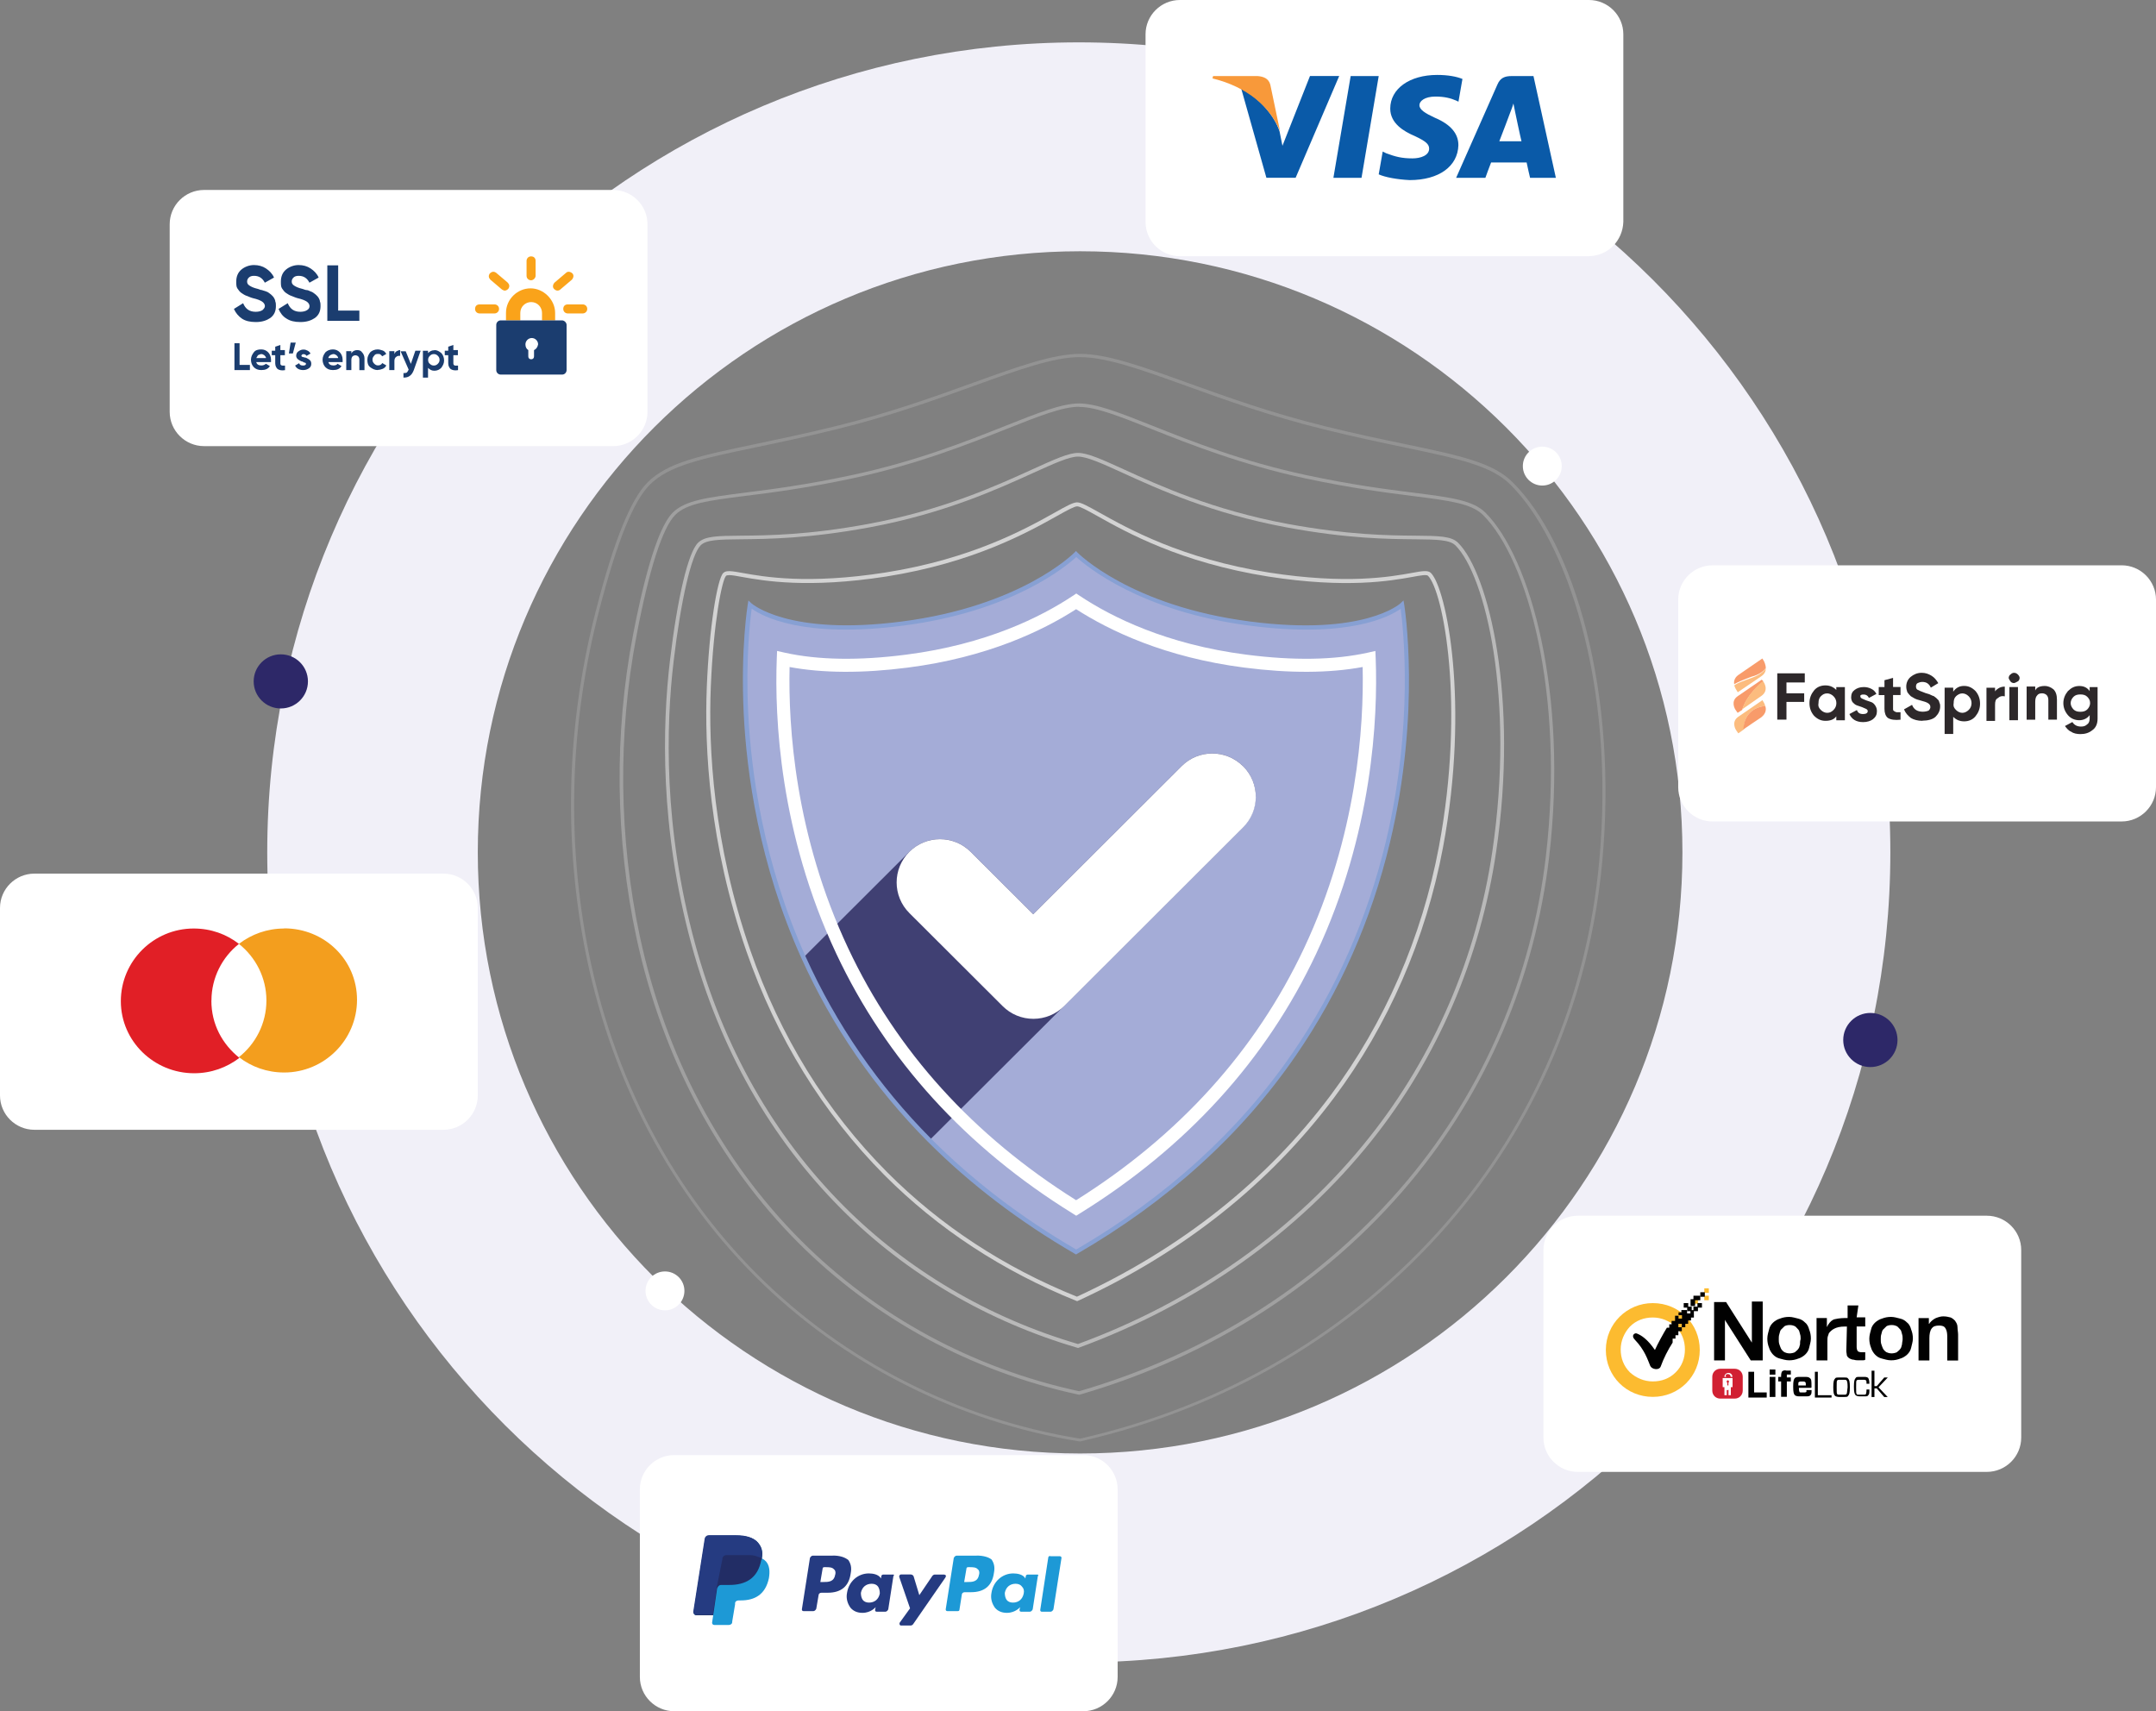
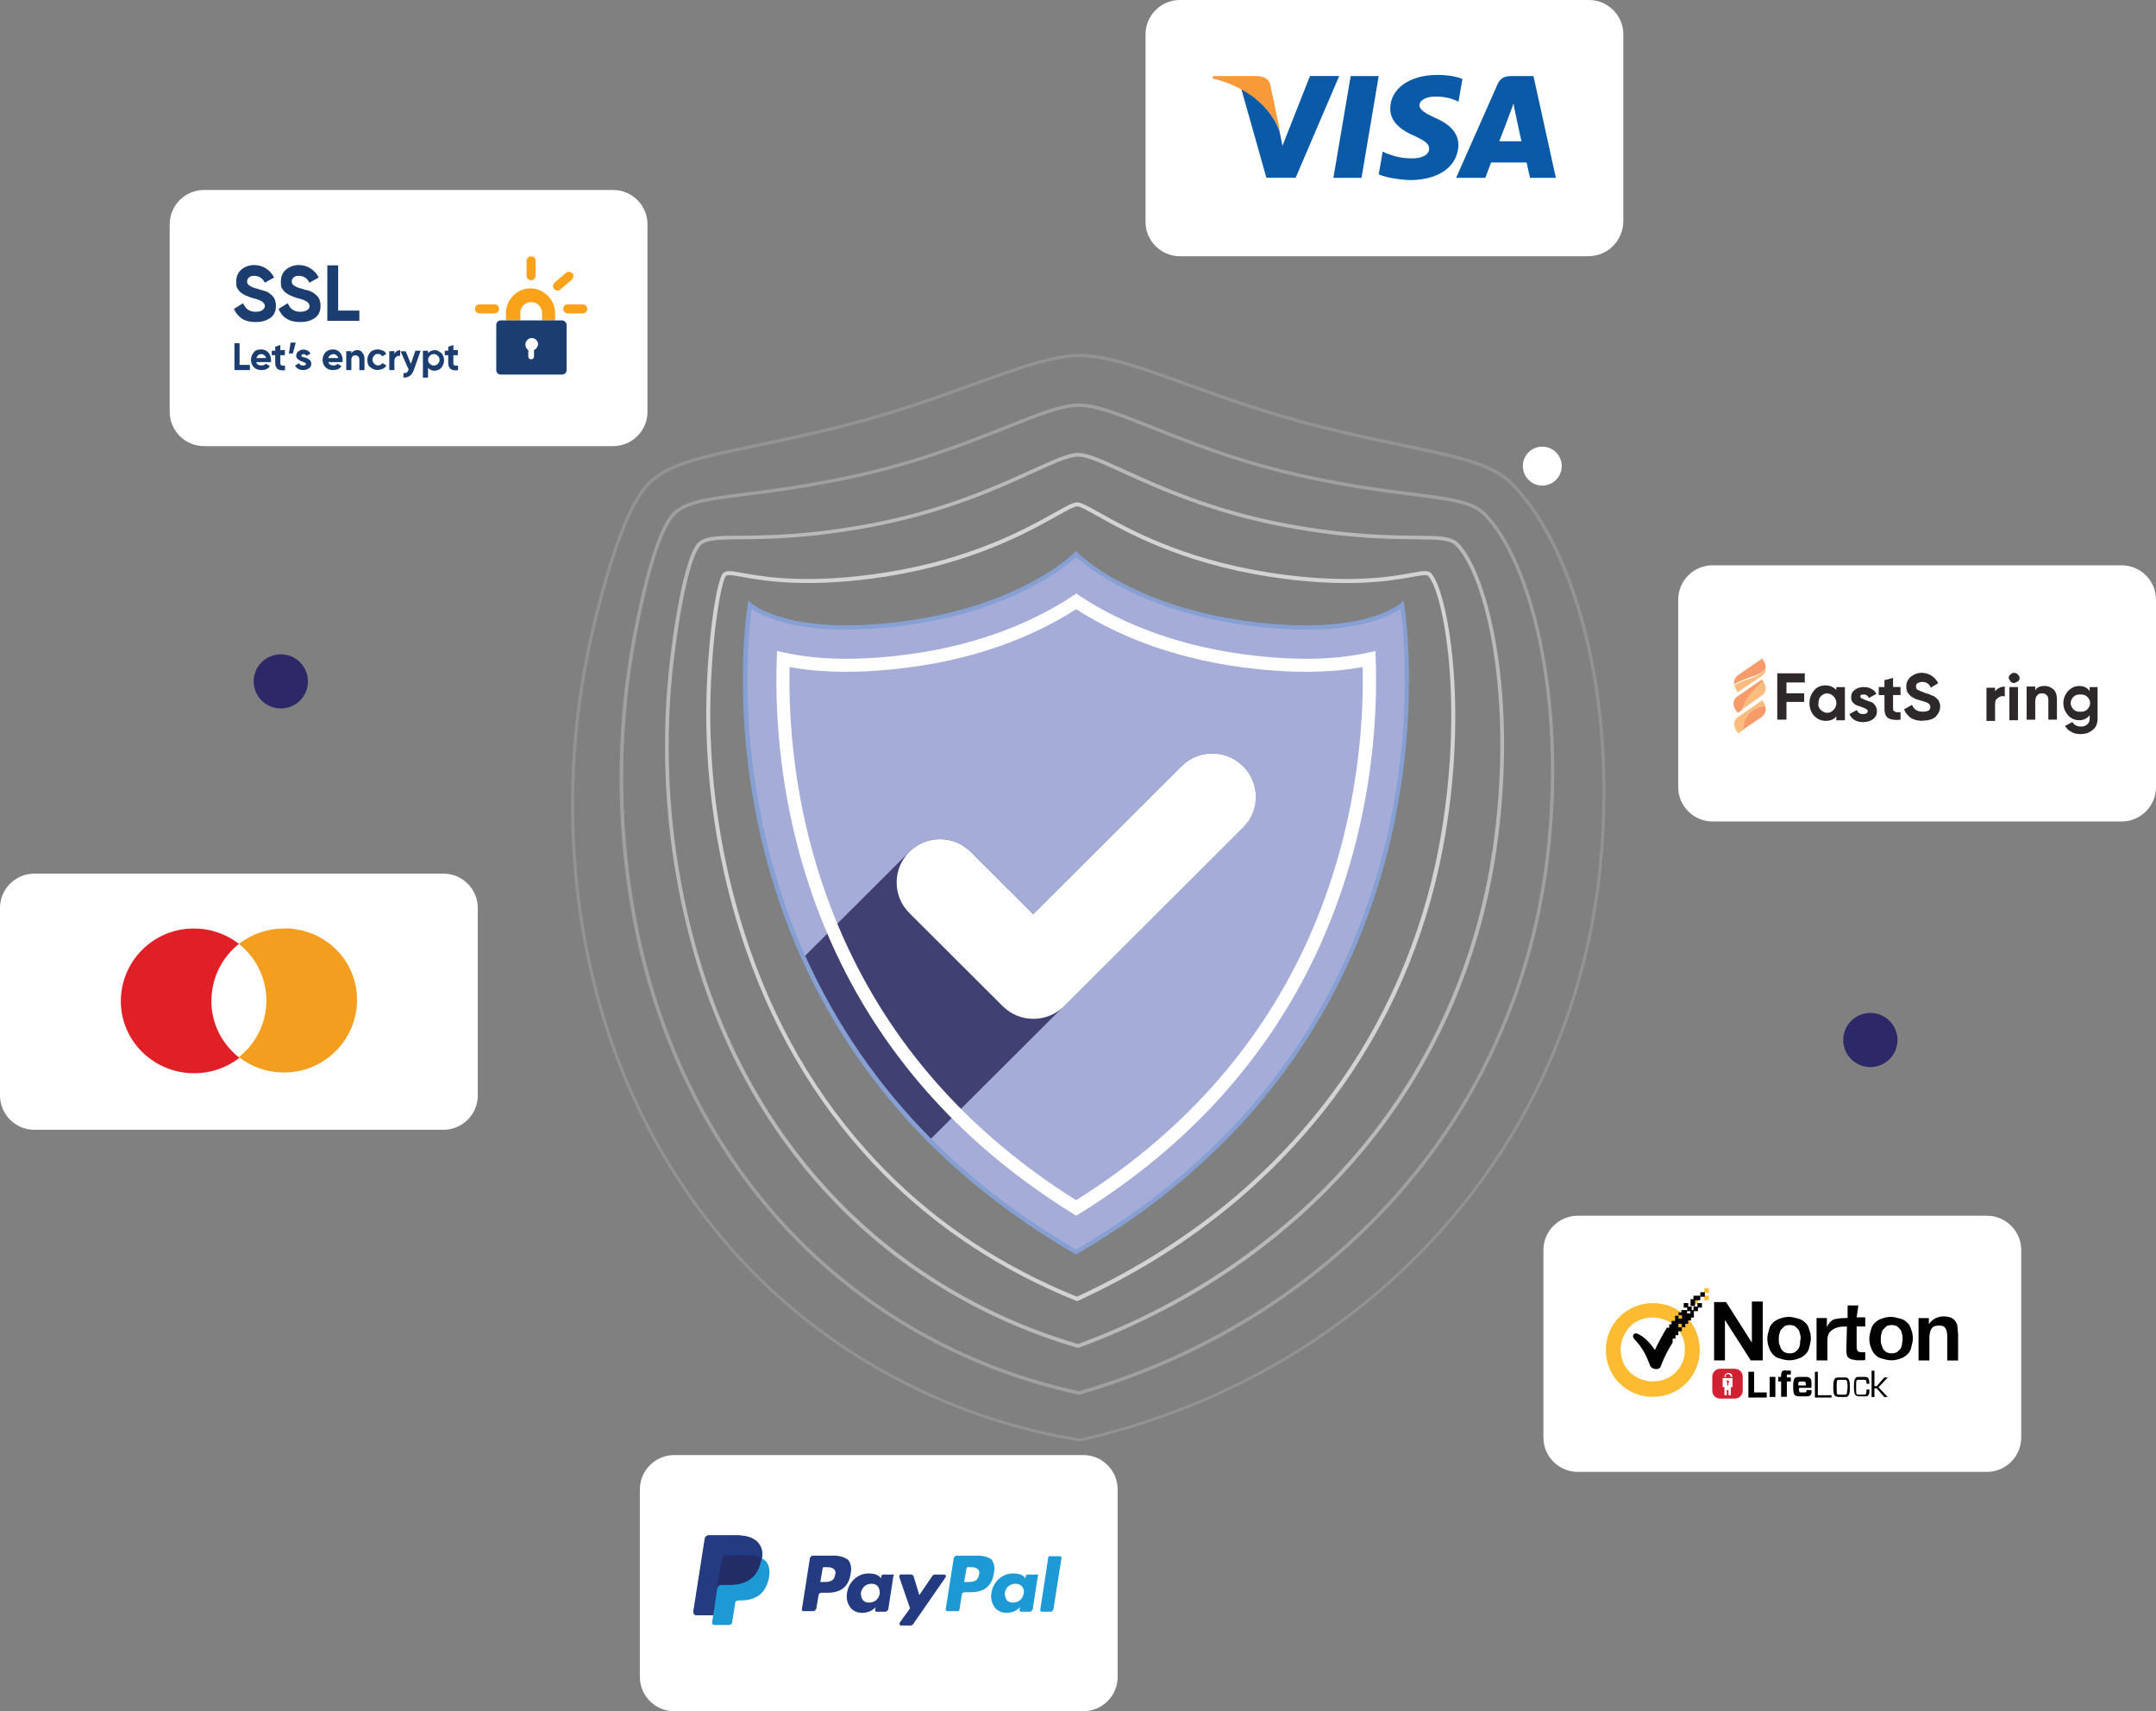
<svg xmlns="http://www.w3.org/2000/svg" viewBox="0 0 286 227">
  <rect x="0" y="0" width="286" height="227" fill="#808080" stroke="none" />
  <g style="isolation:isolate;">
    <g id="a">
      <path d="m142.75,166.09c-7.76-4.49-14.17-9.52-19.46-14.84-7.71-7.74-13.04-16.09-16.71-24.25-10.89-24.23-7.08-46.76-7.08-46.76,0,0,4.68,4.49,20.16,2.5,16.18-2.08,23.09-9.23,23.09-9.23,0,0,6.91,7.15,23.09,9.23,15.48,2,20.16-2.5,20.16-2.5,0,0,9.35,55.4-43.25,85.85Z" style="fill:#a4acd7; stroke-width:0px;" />
      <path d="m166.56,105.68c0,1.47-.56,2.94-1.68,4.07l-20.5,20.47-3.24,3.24-17.84,17.79c-7.71-7.74-13.04-16.09-16.71-24.25l14.04-14.01c2.25-2.24,5.89-2.24,8.13,0l8.3,8.28,19.69-19.65c2.25-2.24,5.89-2.24,8.13,0,.14.14.28.29.4.43.86,1.06,1.3,2.34,1.3,3.62h0Z" style="fill:#404073; mix-blend-mode:luminosity; stroke-width:0px;" />
      <path d="m164.88,101.63c-2.25-2.24-5.89-2.24-8.13,0l-19.69,19.65-8.3-8.28c-2.25-2.24-5.89-2.24-8.13,0-2.25,2.24-2.25,5.87,0,8.12l12.38,12.35c1.08,1.08,2.54,1.68,4.07,1.68s2.99-.6,4.07-1.68l23.75-23.71c2.25-2.24,2.25-5.87,0-8.12h0Z" style="fill:#fff; stroke-width:0px;" />
      <path d="m142.75,161.26l-.46-.29c-14.18-8.78-24.72-20.37-31.34-34.43-7.55-16.03-8.2-31.41-7.91-39.15l.04-1.04,1.02.23c4.42.98,9.84,1.07,16.11.26,10.61-1.36,17.86-4.99,22.08-7.79l.48-.32.48.32c4.21,2.8,11.48,6.43,22.07,7.79h0c6.26.81,11.68.72,16.11-.26l1.02-.23.04,1.04c.29,7.74-.38,23.12-7.91,39.15-6.62,14.07-17.16,25.65-31.34,34.43l-.46.29h-.03Zm-38.01-72.78c-.18,7.86.71,22.31,7.78,37.32,6.4,13.61,16.57,24.84,30.23,33.41,13.65-8.56,23.82-19.81,30.23-33.41,7.06-15.02,7.95-29.46,7.78-37.32-4.42.82-9.69.85-15.68.08-10.54-1.35-17.9-4.9-22.33-7.75-4.43,2.85-11.79,6.4-22.34,7.75-5.99.77-11.26.74-15.68-.08h0Z" style="fill:#fff; stroke-width:0px;" />
      <path d="m142.75,166.42l-.15-.09c-7.36-4.27-13.93-9.27-19.52-14.88-7.04-7.08-12.68-15.26-16.77-24.34-5.65-12.56-7.28-24.65-7.66-32.57-.41-8.59.53-14.3.54-14.36l.09-.53.4.38s4.81,4.37,19.92,2.42c15.88-2.04,22.85-9.07,22.92-9.14l.21-.22.21.22c.07.07,7.03,7.1,22.92,9.14,15.12,1.96,19.88-2.38,19.92-2.42l.4-.38.09.53c.02.14,2.3,14.11-1.9,31.63-2.47,10.29-6.66,19.77-12.45,28.18-7.23,10.52-17.01,19.38-29.05,26.34l-.15.09h0Zm-43.04-85.65c-.21,1.55-.8,6.65-.46,13.74.38,7.88,2,19.89,7.61,32.37,4.06,9,9.66,17.14,16.65,24.17,5.52,5.54,11.99,10.49,19.25,14.7,11.89-6.91,21.56-15.69,28.71-26.09,5.75-8.35,9.9-17.77,12.36-27.99,3.73-15.55,2.32-28.29,1.97-30.91-1.44,1.03-6.86,3.94-19.98,2.24-14.58-1.88-21.77-7.94-23.05-9.11-1.28,1.18-8.47,7.25-23.05,9.11-13.14,1.7-18.55-1.22-19.98-2.24h0Z" style="fill:#87a0d3; stroke-width:0px;" />
      <path d="m142.88,172.6l-.11-.04c-9.78-3.94-18.33-9.54-25.42-16.65-8.16-8.2-14.33-18.2-18.34-29.73-4.93-14.22-5.58-26.93-5.25-35.09.32-7.93,1.4-14.31,2.18-15.08h0c.39-.39,1.13-.26,2.59,0,2.79.5,8.6,1.54,18.9-.06,11.54-1.82,18.68-5.83,22.52-7.97,1.49-.84,2.4-1.34,2.93-1.34s1.42.5,2.93,1.34c3.84,2.15,10.98,6.15,22.52,7.97,10.3,1.6,16.11.56,18.9.06,1.46-.27,2.21-.39,2.59,0,2.06,2.05,5.17,17.36,1.6,36.4-2.27,12.11-7.26,23.58-14.45,33.2-8.56,11.44-19.99,20.52-33.98,26.95l-.11.05h.03Zm-46.19-96.3c-.19,0-.32.03-.38.09h0c-.51.51-1.66,6.02-2.02,14.72-.33,8.12.32,20.76,5.22,34.89,3.98,11.46,10.1,21.4,18.21,29.53,7.01,7.03,15.46,12.58,25.14,16.48,13.86-6.4,25.19-15.39,33.67-26.74,7.13-9.55,12.1-20.94,14.35-32.97,3.53-18.87.54-33.93-1.45-35.92-.19-.19-1-.05-2.12.16-2.82.5-8.69,1.56-19.07-.06-11.63-1.84-18.83-5.87-22.69-8.04-1.33-.74-2.28-1.27-2.66-1.27s-1.34.53-2.66,1.27c-3.87,2.16-11.07,6.2-22.69,8.04-10.39,1.61-16.25.56-19.07.06-.75-.14-1.37-.25-1.74-.25h-.03Z" style="fill:#fff; opacity:.65; stroke-width:0px;" />
      <path d="m143.01,178.81l-.08-.02c-11.94-3.49-22.77-9.84-31.31-18.4-9.44-9.46-16.14-21.28-19.9-35.12-4.21-15.46-3.87-28.99-2.85-37.62.99-8.35,2.41-14.35,3.72-15.64h0c.91-.91,2.6-.92,5.67-.95,3.57-.03,8.96-.08,16.99-1.57,9.86-1.83,16.96-5.07,21.66-7.21,2.91-1.32,4.83-2.2,6.1-2.2s3.21.88,6.1,2.2c4.7,2.14,11.79,5.38,21.66,7.21,8.02,1.48,13.41,1.54,16.99,1.57,3.08.03,4.77.04,5.67.95,4.06,4.05,8.06,20.56,5.03,41.03-2.09,14.1-7.78,27.3-16.45,38.19-9.78,12.28-23.24,21.81-38.91,27.55l-.08.03h0Zm-50.08-106.45c-1.21,1.2-2.61,7.23-3.57,15.35-1.02,8.58-1.36,22.04,2.83,37.43,3.75,13.76,10.41,25.5,19.79,34.9,8.46,8.47,19.19,14.78,31.02,18.25,15.55-5.71,28.91-15.18,38.61-27.37,8.62-10.82,14.28-23.95,16.35-37.96,3.01-20.31-.91-36.63-4.89-40.61-.77-.76-2.48-.78-5.33-.81-3.58-.03-9-.08-17.07-1.58-9.92-1.84-17.06-5.09-21.76-7.24-2.74-1.25-4.73-2.15-5.91-2.15s-3.16.91-5.91,2.15c-4.72,2.15-11.84,5.4-21.76,7.24-8.06,1.49-13.48,1.54-17.07,1.58-2.85.03-4.56.04-5.33.81h0Z" style="fill:#fff; opacity:.45; stroke-width:0px;" />
      <path d="m143.15,185.01h-.06c-14.23-3.07-27.08-10.04-37.19-20.15-10.64-10.66-18.07-24.66-21.48-40.5-2.81-13.09-2.97-26.98-.45-40.14,1.19-6.18,3.06-14.01,5.26-16.21,1.65-1.65,4.61-2.02,9.51-2.65,3.67-.46,8.25-1.05,14.32-2.35,8.47-1.82,15.02-4.42,20.28-6.51,4.36-1.73,7.51-2.98,9.8-2.98s5.44,1.25,9.8,2.98c5.26,2.09,11.8,4.69,20.28,6.51,6.06,1.3,10.63,1.89,14.32,2.35,4.9.62,7.86,1,9.51,2.65,6,5.98,10.99,24.01,8.45,45.66-1.89,16.09-8.27,31.02-18.45,43.19-11.16,13.34-26.33,23.08-43.84,28.15l-.06.02h0Zm0-131.05c-2.21,0-5.32,1.23-9.64,2.95-5,1.98-11.84,4.7-20.35,6.53-6.08,1.3-10.86,1.92-14.35,2.35-4.81.61-7.71.98-9.24,2.52-1.68,1.68-3.46,7.21-5.13,15.99-2.51,13.11-2.35,26.93.45,39.96,3.38,15.75,10.76,29.68,21.35,40.28,10.03,10.04,22.79,16.96,36.91,20.01,17.4-5.06,32.47-14.74,43.56-27.99,10.13-12.1,16.47-26.95,18.35-42.95,2.52-21.51-2.4-39.38-8.32-45.28-1.54-1.54-4.44-1.91-9.24-2.52-3.49-.44-8.27-1.05-14.35-2.35-8.51-1.83-15.35-4.54-20.35-6.53-4.31-1.71-7.43-2.95-9.64-2.95h0Z" style="fill:#fff; opacity:.25; stroke-width:0px;" />
      <path d="m143.28,191.22h-.04c-16.25-2.6-31.55-10.38-43.06-21.9-12.05-12.06-20.02-27.92-23.04-45.88-2.37-14.13-1.72-28.49,1.96-42.66,2.34-9.07,4.57-14.56,6.81-16.8,2.63-2.63,6.99-3.54,14.23-5.06,3.1-.65,6.6-1.38,10.76-2.4,7.09-1.75,13-3.87,18.21-5.76,5.92-2.13,10.6-3.82,14.18-3.82s8.26,1.69,14.18,3.82c5.21,1.88,11.12,4.01,18.21,5.76,4.16,1.03,7.67,1.76,10.76,2.4,7.23,1.51,11.59,2.43,14.23,5.06,4.11,4.1,7.58,11.06,9.75,19.59,2.38,9.32,3.12,19.94,2.13,30.7-1.66,18.09-8.74,34.75-20.45,48.18-12.56,14.42-29.42,24.36-48.76,28.75h-.04v.02Zm0-143.85c-3.51,0-8.16,1.68-14.04,3.8-5.22,1.89-11.14,4.02-18.25,5.77-4.16,1.03-7.68,1.76-10.77,2.41-7.15,1.5-11.48,2.4-14.02,4.95-2.18,2.17-4.37,7.6-6.7,16.61-3.66,14.12-4.31,28.42-1.95,42.5,3.01,17.87,10.93,33.66,22.92,45.66,11.46,11.45,26.65,19.18,42.81,21.77,19.23-4.37,36-14.27,48.51-28.61,11.65-13.37,18.69-29.96,20.35-47.96,2.22-24.05-4.54-42.76-11.76-49.96-2.54-2.54-6.87-3.45-14.02-4.95-3.1-.65-6.6-1.38-10.77-2.41-7.11-1.75-13.03-3.88-18.25-5.77-5.89-2.12-10.53-3.8-14.04-3.8h0Z" style="fill:#fff; opacity:.15; stroke-width:0px;" />
-       <path d="m143.11,5.62c-59.46,0-107.66,48.11-107.66,107.45s48.2,107.45,107.66,107.45,107.65-48.11,107.65-107.45S202.57,5.62,143.11,5.62Zm.17,187.19c-44.12,0-79.9-35.7-79.9-79.74s35.77-79.74,79.9-79.74,79.9,35.7,79.9,79.74-35.77,79.74-79.9,79.74Z" style="fill:#f1f0f8; stroke-width:0px;" />
      <ellipse cx="143.11" cy="113.07" rx="107.66" ry="107.45" style="fill:none; isolation:isolate; opacity:.45; stroke:#fff; stroke-dasharray:0 0 0 4.2; stroke-miterlimit:10; stroke-width:1.05px;" />
      <ellipse cx="143.28" cy="113.07" rx="79.9" ry="79.74" style="fill:none; isolation:isolate; opacity:.45; stroke:#fff; stroke-dasharray:0 0 0 4.34; stroke-miterlimit:10; stroke-width:.9px;" />
      <path d="m143.7,227h-54.26c-2.51,0-4.56-2.04-4.56-4.55v-24.88c0-2.51,2.05-4.55,4.56-4.55h54.26c2.51,0,4.56,2.04,4.56,4.55v24.88c0,2.51-2.05,4.55-4.56,4.55Z" style="fill:#fff; stroke-width:0px;" />
      <path d="m129.56,206.36h-2.66c-.15,0-.31.15-.38.31l-1.07,6.82c0,.15.08.23.23.23h1.37c.15,0,.23-.08.23-.23l.31-1.97c0-.15.15-.31.38-.31h.84c1.75,0,2.81-.84,3.04-2.58.15-.76,0-1.29-.31-1.75-.38-.31-1.07-.53-1.98-.53h0Zm.31,2.51c-.15.99-.91.99-1.59.99h-.38l.31-1.82c0-.08.08-.15.23-.15h.15c.46,0,.91,0,1.14.31.15.08.23.38.15.68h0Z" style="fill:#1d99d6; stroke-width:0px;" />
      <path d="m110.48,206.36h-2.66c-.15,0-.31.15-.38.31l-1.07,6.82c0,.15.08.23.23.23h1.3c.15,0,.31-.15.38-.31l.31-1.82c0-.15.15-.31.38-.31h.84c1.75,0,2.81-.84,3.04-2.58.15-.76,0-1.29-.31-1.75-.46-.38-1.14-.6-2.05-.6Zm.31,2.51c-.15.99-.91.99-1.59.99h-.38l.31-1.82c0-.08.08-.15.23-.15h.15c.46,0,.91,0,1.14.31.15.08.23.38.15.68h0Z" style="fill:#253b81; stroke-width:0px;" />
      <path d="m118.46,208.87h-1.3c-.08,0-.23.08-.23.15l-.08.38-.08-.15c-.31-.38-.91-.53-1.52-.53-1.44,0-2.66,1.07-2.89,2.58-.15.76.08,1.44.46,1.97.38.45.91.68,1.59.68,1.14,0,1.75-.76,1.75-.76l-.08.38c0,.15.08.23.23.23h1.14c.15,0,.31-.15.38-.31l.68-4.4c.15-.15.08-.23-.08-.23l.03.02Zm-1.75,2.51c-.15.76-.68,1.21-1.44,1.21-.38,0-.68-.15-.84-.38-.15-.23-.23-.53-.23-.91.15-.76.68-1.21,1.44-1.21.38,0,.68.15.84.38.15.23.23.53.23.91Z" style="fill:#253b81; stroke-width:0px;" />
      <path d="m137.62,208.87h-1.3c-.08,0-.23.08-.23.15l-.08.38-.08-.15c-.31-.38-.91-.53-1.52-.53-1.44,0-2.66,1.07-2.89,2.58-.15.76.08,1.44.46,1.97.38.45.91.68,1.59.68,1.14,0,1.75-.76,1.75-.76l-.08.38c0,.15.08.23.23.23h1.14c.15,0,.31-.15.38-.31l.68-4.4c.15-.15,0-.23-.08-.23l.03.02Zm-1.82,2.51c-.15.76-.68,1.21-1.44,1.21-.38,0-.68-.15-.84-.38-.15-.23-.23-.53-.23-.91.15-.76.68-1.21,1.44-1.21.38,0,.68.15.84.38.23.23.31.53.23.91Z" style="fill:#1d99d6; stroke-width:0px;" />
      <path d="m125.31,208.87h-1.3c-.15,0-.23.08-.31.15l-1.75,2.58-.76-2.51c-.08-.15-.23-.23-.38-.23h-1.3c-.15,0-.23.15-.23.31l1.44,4.18-1.37,1.9c-.08.15,0,.38.15.38h1.3c.15,0,.23-.08.31-.15l4.25-6.14c.23-.31.08-.45-.08-.45h0Z" style="fill:#253b81; stroke-width:0px;" />
      <path d="m139.06,206.59l-1.07,6.98c0,.15.08.23.23.23h1.14c.15,0,.31-.15.38-.31l1.07-6.82c0-.15-.08-.23-.23-.23h-1.22c-.15-.08-.23,0-.31.15h0Z" style="fill:#1d99d6; stroke-width:0px;" />
      <path d="m101.06,206.75c.15-.91,0-1.52-.53-2.12-.53-.6-1.52-.91-2.81-.91h-3.65c-.23,0-.46.15-.53.45l-1.52,9.71c0,.23.15.38.31.38h2.28l-.15.99c0,.15.08.31.31.31h1.9c.23,0,.46-.15.46-.38v-.08l.38-2.27v-.15c0-.23.23-.38.46-.38h.31c1.82,0,3.26-.76,3.72-2.96.15-.91.08-1.67-.38-2.2-.15-.15-.31-.31-.53-.38h0" style="fill:#1d99d6; stroke-width:0px;" />
      <path d="m101.06,206.75c.15-.91,0-1.52-.53-2.12-.53-.6-1.52-.91-2.81-.91h-3.65c-.23,0-.46.15-.53.45l-1.52,9.71c0,.23.15.38.31.38h2.28l.53-3.64v.08c.08-.23.23-.45.53-.45h1.07c2.13,0,3.8-.84,4.25-3.34.08,0,.08-.08.08-.15" style="fill:#222d65; stroke-width:0px;" />
      <path d="m95.82,206.75c0-.15.15-.31.23-.38.08,0,.15-.08.23-.08h2.89c.31,0,.68,0,.91.08.08,0,.15,0,.23.08.08,0,.15,0,.23.08h.08c.15.08.31.08.38.15.15-.91,0-1.52-.53-2.12s-1.52-.91-2.81-.91h-3.65c-.23,0-.46.15-.53.45l-1.52,9.71c0,.23.15.38.31.38h2.28l.53-3.64.76-3.79h0Z" style="fill:#253b81; stroke-width:0px;" />
      <path d="m281.44,108.97h-54.26c-2.51,0-4.56-2.04-4.56-4.55v-24.88c0-2.51,2.05-4.55,4.56-4.55h54.26c2.51,0,4.56,2.04,4.56,4.55v24.88c0,2.51-2.05,4.55-4.56,4.55Z" style="fill:#fff; stroke-width:0px;" />
      <path d="m234.24,88.64c0-.45-.23-.91-.23-.91l-.23-.38-3.2,2.2c-.53.38-.6.91-.53,1.21.38-.23,1.07-.53,2.28-.99,1.22-.31,1.75-.91,1.9-1.14h0Z" style="fill:#f89b6a; stroke-width:0px;" />
      <path d="m230.52,91.83s2.13-1.44,3.12-2.12c.46-.31.6-.68.6-1.07-.15.23-.6.84-1.9,1.29-1.22.45-1.9.68-2.28.99.08.31.23.53.23.53l.23.38h0Z" style="fill:#fcbc7e; stroke-width:0px;" />
      <path d="m233.93,90.39l-.23-.23-3.2,2.2c-.99.68-.31,1.75-.31,1.75l.31.45s.23-.15.6-.38c.6-1.97,2.35-3.42,2.81-3.79h0Z" style="fill:#f89b6a; stroke-width:0px;" />
      <path d="m233.93,90.46l-.08-.08c-.46.31-2.13,1.82-2.74,3.71.68-.45,1.82-1.29,2.51-1.75,1.14-.76.31-1.9.31-1.9h0Z" style="fill:#fcbc7e; stroke-width:0px;" />
      <path d="m234.17,93.64c-.08-.23-.15-.38-.15-.38l-.23-.38-3.2,2.2c-.99.68-.31,1.75-.31,1.75l.31.45s.31-.23.76-.53c-.08-.6.15-2.8,2.81-3.11h0Z" style="fill:#fcbc7e; stroke-width:0px;" />
      <path d="m231.28,96.75c.68-.45,1.75-1.21,2.35-1.59.68-.53.68-1.14.53-1.52-2.66.31-2.89,2.51-2.89,3.11Z" style="fill:#f89b6a; stroke-width:0px;" />
      <path d="m239.41,90.53h-2.43v1.44h2.35v1.14h-2.35v2.35h-1.22v-6.14h3.65v1.21h0Z" style="fill:#2d282a; stroke-width:0px;" />
      <path d="m243.59,91.15h1.14v4.4h-1.14v-.53c-.31.45-.84.6-1.44.6s-1.07-.23-1.52-.68c-.38-.45-.6-.99-.6-1.67s.23-1.21.6-1.67.91-.68,1.52-.68,1.07.23,1.44.6c0,0,0-.38,0-.38Zm-2.05,3.03c.23.23.53.38.84.38.38,0,.6-.15.84-.38.23-.23.38-.53.38-.91s-.15-.68-.38-.91c-.23-.23-.53-.38-.84-.38-.38,0-.6.15-.84.38-.23.23-.31.53-.31.91-.08.45.08.68.31.91Z" style="fill:#2d282a; stroke-width:0px;" />
      <path d="m246.78,92.36c0,.15.08.23.23.31s.38.15.53.23c.23.08.46.15.68.23s.38.23.53.45c.15.23.23.45.23.76,0,.45-.15.76-.53,1.07-.31.23-.76.38-1.3.38-.91,0-1.52-.38-1.82-1.07l.99-.53c.15.38.38.53.84.53.38,0,.6-.15.6-.38,0-.15-.08-.23-.23-.31-.15-.08-.38-.15-.53-.23-.23-.08-.46-.15-.68-.23s-.38-.23-.53-.38-.23-.45-.23-.68c0-.45.15-.76.46-.99s.68-.38,1.22-.38c.38,0,.68.08.99.23s.53.38.68.68l-.99.53c-.15-.31-.38-.45-.68-.45-.15,0-.31,0-.38.08-.08,0-.08.08-.08.15h0Z" style="fill:#2d282a; stroke-width:0px;" />
      <path d="m252.11,92.2h-.99v1.82c0,.15,0,.23.15.31.08.08.15.08.31.15h.53v.99c-.76.08-1.3,0-1.67-.23-.31-.23-.46-.68-.46-1.21v-1.82h-.76v-1.07h.76v-.91l1.14-.31v1.21h.99v1.07h0Z" style="fill:#2d282a; stroke-width:0px;" />
      <path d="m255,95.62c-.6,0-1.14-.15-1.52-.38-.38-.31-.68-.6-.91-1.14l1.07-.6c.23.6.68.91,1.44.91.31,0,.6-.08.76-.15.15-.15.23-.31.23-.45,0-.23-.08-.38-.31-.53-.23-.15-.53-.23-1.07-.38-.31-.08-.53-.15-.68-.23s-.38-.23-.53-.31c-.15-.15-.31-.31-.46-.53-.08-.23-.15-.45-.15-.76,0-.53.23-.99.6-1.29s.84-.53,1.44-.53c.53,0,.91.15,1.3.38s.68.6.91.99l-.99.6c-.23-.53-.6-.76-1.14-.76-.23,0-.46.08-.6.15s-.23.23-.23.45.08.38.23.45.46.23.91.38c.15.08.31.08.46.15.08,0,.23.08.38.15s.31.15.38.15c.08.08.23.15.31.23s.23.23.31.31c.08.08.08.23.15.38.08.15.08.31.08.45,0,.53-.23.99-.6,1.36s-1.07.53-1.75.53v.03Z" style="fill:#2d282a; stroke-width:0px;" />
-       <path d="m260.54,90.99c.6,0,1.07.23,1.52.68.38.45.6.99.6,1.67s-.23,1.21-.6,1.67-.91.68-1.52.68-1.07-.23-1.44-.6v2.27h-1.14v-6.14h1.14v.53c.38-.53.84-.76,1.44-.76h0Zm-1.07,3.19c.23.23.53.38.84.38s.6-.15.84-.38.38-.53.38-.91-.15-.68-.38-.91c-.23-.23-.53-.38-.84-.38s-.6.15-.84.38-.31.53-.31.91c-.08.45.08.68.31.91Z" style="fill:#2d282a; stroke-width:0px;" />
      <path d="m264.57,91.91c.08-.31.31-.45.53-.6s.53-.23.84-.23v1.29c-.38-.08-.68,0-.91.23-.31.15-.38.45-.38.91v2.12h-1.14v-4.4h1.14v.68h-.09Z" style="fill:#2d282a; stroke-width:0px;" />
      <path d="m267.15,90.61c-.15,0-.38-.08-.46-.23s-.23-.31-.23-.45.08-.38.23-.45c.15-.15.31-.23.46-.23.23,0,.38.08.53.23.15.15.23.31.23.45s-.08.38-.23.45-.38.23-.53.23Zm-.6,4.93v-4.4h1.14v4.4h-1.14Z" style="fill:#2d282a; stroke-width:0px;" />
      <path d="m271.18,90.99c.46,0,.84.15,1.22.45.31.31.46.76.46,1.36v2.66h-1.14v-2.58c0-.31-.08-.53-.23-.68-.15-.15-.38-.23-.6-.23-.31,0-.53.08-.68.31-.15.15-.23.45-.23.84v2.35h-1.14v-4.4h1.14v.53c.15-.38.6-.6,1.22-.6h0Z" style="fill:#2d282a; stroke-width:0px;" />
      <path d="m277.11,91.15h1.14v4.18c0,.68-.23,1.21-.68,1.52-.46.38-.99.53-1.59.53-.46,0-.91-.08-1.22-.31-.38-.15-.6-.45-.84-.76l.99-.53c.23.38.6.6,1.14.6.38,0,.6-.08.84-.31.23-.15.31-.45.31-.76v-.45c-.31.45-.84.68-1.37.68-.6,0-1.14-.23-1.52-.68s-.6-.99-.6-1.59.23-1.14.6-1.59c.46-.45.91-.68,1.52-.68s1.07.23,1.37.68v-.53h-.08Zm-2.05,2.96c.23.23.53.31.91.31s.68-.08.91-.31.38-.53.38-.84c0-.38-.15-.6-.38-.84-.23-.23-.53-.31-.91-.31s-.68.08-.91.31-.38.53-.38.84.15.6.38.84Z" style="fill:#2d282a; stroke-width:0px;" />
      <path d="m263.56,195.25h-54.26c-2.51,0-4.56-2.04-4.56-4.55v-24.88c0-2.51,2.05-4.55,4.56-4.55h54.26c2.51,0,4.56,2.04,4.56,4.55v24.88c0,2.51-2.05,4.55-4.56,4.55Z" style="fill:#fff; stroke-width:0px;" />
      <path d="m219.25,172.86c-3.42,0-6.23,2.74-6.23,6.22s2.74,6.22,6.23,6.22,6.23-2.74,6.23-6.22-2.74-6.22-6.23-6.22Zm3.04,9.18c-.84.84-1.9,1.21-3.04,1.21s-2.21-.45-3.04-1.21c-.84-.84-1.22-1.9-1.22-3.03s.46-2.2,1.22-3.03c.84-.84,1.9-1.21,3.04-1.21s2.21.45,3.04,1.21c.84.84,1.22,1.9,1.22,3.03s-.38,2.2-1.22,3.03Z" style="fill:#fcbb30; stroke-width:0px;" />
      <path d="m226.08,171.88h.6v.6h-.6v-.6Z" style="fill:#fcbb30; stroke-width:0px;" />
      <path d="m226.08,170.9h.6v.6h-.6v-.6Z" style="fill:#fcbb30; stroke-width:0px;" />
      <path d="m224.64,172.34h.6v.6h-.6v-.6Z" style="fill:#fcbb30; stroke-width:0px;" />
      <path d="m223.81,173.33h.6v.6h-.6v-.6Z" style="fill:#010101; stroke-width:0px;" />
      <path d="m225.17,172.86h.6v.6h-.6v-.6Z" style="fill:#010101; stroke-width:0px;" />
      <path d="m223.35,172.86h.6v.6h-.6v-.6Z" style="fill:#010101; stroke-width:0px;" />
      <path d="m224.64,173.33h.6v.6h-.6v-.6Z" style="fill:#010101; stroke-width:0px;" />
      <path d="m225.55,171.42h.6v.6h-.6v-.6Z" style="fill:#010101; stroke-width:0px;" />
      <path d="m224.64,171.88h.91v.6h-.91v-.6Z" style="fill:#010101; stroke-width:0px;" />
      <path d="m224.26,172.34h.6v.91h-.6v-.91Z" style="fill:#010101; stroke-width:0px;" />
      <path d="m224.26,174.23h-.46v-.45h-.76v.31h-.38v.38h.46v.45h-.46v-.38h-.46v.68h-.46v.45h-.31v.45h-.31c-.38.6-1.3,2.27-1.59,2.96-.99-1.44-1.82-1.97-2.43-2.2-.31-.08-.76.31-.23.84,1.3,1.36,1.67,2.58,2.05,3.49.23.45,1.14.6,1.37.08.38-1.07.99-2.27,1.59-3.19v-.53h.38v-.45h.38v-.53h.46v-.53h-.46v-.45h.46v.45h.46v-.45h.38v-.45h.38v-.38h.38v-.99h-.46v.45h.03Z" style="fill:#010101; stroke-width:0px;" />
      <path d="m252.99,175.45c-.23-.23-.53-.45-.91-.53s-.76-.23-1.22-.23-.84.08-1.22.23c-.31.08-.68.31-.91.53s-.46.53-.53.91c-.08.31-.23.76-.23,1.21s.08.84.23,1.21c.08.31.31.68.53.91s.53.45.91.53c.31.08.76.23,1.22.23s.84-.08,1.22-.23c.31-.08.68-.31.91-.53s.46-.53.53-.91.23-.76.23-1.21-.08-.84-.23-1.21c-.08-.31-.23-.68-.53-.91Zm-.68,2.88c-.08.23-.08.45-.23.6-.08.15-.31.31-.46.45-.15.08-.46.15-.68.15-.31,0-.53-.08-.68-.15-.15-.08-.31-.23-.46-.45-.08-.15-.15-.38-.23-.6s-.08-.45-.08-.68,0-.45.08-.68.08-.45.23-.6l.46-.45c.15-.08.38-.15.68-.15s.53.08.68.15c.15.08.31.31.46.45s.15.38.23.6.08.45.08.68-.08.45-.08.68Z" style="fill:#010101; stroke-width:0px;" />
      <path d="m259.37,175.22c-.15-.15-.31-.31-.6-.45-.31-.08-.6-.15-.99-.15-.31,0-.6.08-.99.23-.31.15-.6.38-.84.68v.08h-.08c-.08,0,0,0,0,0v-.76h-1.37v5.62h1.44v-2.96c0-.53.08-.99.31-1.29s.53-.38.99-.38c.38,0,.68.08.84.38.15.23.23.6.23,1.07v3.19h1.44v-3.42c0-.31-.08-.68-.08-.99,0-.38-.15-.6-.31-.84h0Z" style="fill:#010101; stroke-width:0px;" />
      <path d="m232.39,178.1l-3.42-5.38h-1.59v7.74h1.44v-5.38l.08.15,3.34,5.23h1.59v-7.81h-1.44v5.46h0Z" style="fill:#010101; stroke-width:0px;" />
      <path d="m239.46,175.45c-.23-.23-.53-.45-.91-.53s-.76-.23-1.22-.23-.84.08-1.22.23c-.31.08-.68.31-.91.53s-.46.53-.53.91c-.08.31-.23.76-.23,1.21s.08.84.23,1.21c.08.31.31.68.53.91s.53.45.91.53c.31.08.76.23,1.22.23s.84-.08,1.22-.23c.31-.08.68-.31.91-.53s.46-.53.53-.91.23-.76.23-1.21-.08-.84-.23-1.21c-.08-.31-.23-.68-.53-.91Zm-.68,2.88c-.08.23-.08.45-.23.6-.08.15-.31.31-.46.45-.15.08-.46.15-.68.15-.31,0-.53-.08-.68-.15-.15-.08-.31-.23-.46-.45-.08-.15-.15-.38-.23-.6s-.08-.45-.08-.68,0-.45.08-.68.08-.45.23-.6l.46-.45c.15-.08.38-.15.68-.15s.53.08.68.15c.15.08.31.31.46.45s.15.38.23.6.08.45.08.68c-.08.23-.08.45-.08.68Z" style="fill:#010101; stroke-width:0px;" />
      <path d="m246.53,173.17h-1.44v1.67h-.38s-.68,0-1.3.15c-.38.08-.68.38-.91.76-.08.08-.08.15-.08.23h-.08c-.08,0,0,0,0,0v-1.14h-1.37v5.62h1.44v-2.51c0-.31,0-.53.08-.76.08-.15.08-.31.15-.38.31-.38.84-.84,2.05-.84h.31l-.08,3.19c0,.31.08.53.08.68.08.15.23.31.38.38s.31.15.53.15c.23.08.46.08.68.08h.46c.08,0,.31,0,.38-.08v-.99h-.46c-.31,0-.46-.08-.53-.15s-.15-.31-.15-.53v-2.74h1.14v-1.21h-1.14l.23-1.59h0Z" style="fill:#010101; stroke-width:0px;" />
      <path d="m232.77,181.97h-.84v3.42h2.43v-.68h-1.67v-2.74h.08Z" style="fill:#010101; stroke-width:0px;" />
      <path d="m234.75,182.65h.76v2.66h-.76v-2.66Z" style="fill:#010101; stroke-width:0px;" />
-       <path d="m234.75,181.67h.76v.68h-.76v-.68Z" style="fill:#010101; stroke-width:0px;" />
      <path d="m236.42,181.9c-.08.08-.15.31-.15.6v.15h-.38v.6h.38v2.04h.76v-2.04h.53v-.53h-.53v-.38h.53v-.53h-.6c-.23-.08-.38,0-.53.08h0Z" style="fill:#010101; stroke-width:0px;" />
      <path d="m239.54,182.65h-.91c-.31,0-.46.08-.53.15-.15.15-.23.38-.23,1.14s.08.99.23,1.14c.08.08.31.15.53.15h1.07c.31,0,.38-.08.46-.15.15-.15.15-.31.15-.68h-.68v.23s-.08.08-.23.08h-.46c-.15,0-.23,0-.23-.08,0,0-.08-.08-.08-.53h1.59c.05,0,.08-.03.08-.08v-.08c0-.76,0-.99-.23-1.14-.08-.08-.23-.15-.53-.15h0Zm-.99,1.14c0-.38,0-.45.08-.45,0,0,.08-.08.23-.08h.38c.1,0,.17.03.23.08.08.08.08.15.08.45h-.99Z" style="fill:#010101; stroke-width:0px;" />
      <path d="m241.13,181.97h-.38v3.42h2.21v-.31h-1.82v-3.11h0Z" style="fill:#010101; stroke-width:0px;" />
      <path d="m244.63,182.73h-.68c-.31,0-.46,0-.53.15-.15.15-.23.38-.23,1.14s.08.99.23,1.14c.08.08.31.15.53.15h.68c.31,0,.46,0,.53-.15.15-.15.23-.38.23-1.14s-.08-.99-.23-1.14c-.08-.15-.23-.15-.53-.15Zm.31,2.2c-.08.08-.15.08-.31.08h-.6c-.15,0-.31,0-.31-.08-.08-.08-.08-.23-.08-.91s0-.84.08-.91.15-.08.31-.08h.6c.15,0,.31,0,.31.08.08.08.15.23.15.91-.08.68-.08.84-.15.91Z" style="fill:#010101; stroke-width:0px;" />
      <path d="m247.52,184.93c-.08.08-.15.08-.31.08h-.6c-.15,0-.31,0-.31-.08-.08-.08-.08-.23-.08-.91s0-.84.08-.91.15-.08.31-.08h.6c.15,0,.23,0,.31.08s.08.15.08.45h.38c0-.45-.08-.6-.15-.76-.08-.08-.23-.15-.46-.15h-.68c-.31,0-.46,0-.53.15-.15.15-.23.38-.23,1.14s.08.99.23,1.14c.08.08.31.15.53.15h.68c.23,0,.38,0,.46-.15.15-.15.15-.31.15-.76h-.38c0,.45-.08.6-.08.6h0Z" style="fill:#010101; stroke-width:0px;" />
      <path d="m250.41,182.73h-.46l-.99,1.14h-.31v-2.04h-.38v3.49h.38v-1.14h.31l.99,1.14h.46l-1.22-1.29,1.22-1.29h0Z" style="fill:#010101; stroke-width:0px;" />
      <path d="m230.11,185.53h-1.9c-.6,0-1.07-.45-1.07-1.07v-1.82c0-.6.46-1.07,1.07-1.07h1.9c.6,0,1.07.45,1.07,1.07v1.82c0,.6-.46,1.07-1.07,1.07Z" style="fill:#d12032; stroke-width:0px;" />
      <path d="m228.52,182.8v1.21h.23v1.07h.31v-.68h.08c.08,0,.15,0,.15-.08v.76h.31v-1.07h.23v-1.21h-1.3,0Zm.76.6v.38h-.15v-.38c-.08,0-.08-.08-.08-.15s.08-.15.15-.15.15.08.15.15c0,.08,0,.15-.08.15h0Z" style="fill:#fff; stroke-width:0px;" />
      <path d="m229.2,182.27c.23,0,.38.15.38.38h.23c0-.31-.23-.53-.53-.53s-.53.23-.53.53h.23c-.15-.23,0-.38.23-.38h0Z" style="fill:#fff; stroke-width:0px;" />
      <ellipse cx="34.22" cy="132.72" rx="3.65" ry="7.51" style="fill:#e86324; stroke-width:0px;" />
      <path d="m49.19,137.96v-.31h-.08v-.08h.31v.08h-.15v.31h-.08Zm.6,0v-.23l-.08.23h-.08l-.08-.23v.23h-.08v-.38h.15l.08.23.08-.23h.15v.38h-.15,0Z" style="fill:#f39e1e; stroke-width:0px;" />
      <path d="m58.82,149.87H4.56c-2.51,0-4.56-2.04-4.56-4.55v-24.88c0-2.51,2.05-4.55,4.56-4.55h54.26c2.51,0,4.56,2.04,4.56,4.55v24.88c0,2.51-2.05,4.55-4.56,4.55Z" style="fill:#fff; stroke-width:0px;" />
      <path d="m28.05,132.72c0-3.03,1.44-5.77,3.65-7.51-1.67-1.29-3.72-2.04-6.01-2.04-5.32,0-9.66,4.32-9.66,9.64s4.41,9.56,9.72,9.56c2.28,0,4.33-.76,6.01-2.04-2.28-1.82-3.72-4.47-3.72-7.58h0Z" style="fill:#e11f26; stroke-width:0px;" />
      <path d="m37.7,123.17c-2.28,0-4.33.76-6.01,2.04,2.21,1.75,3.65,4.47,3.65,7.51s-1.44,5.77-3.65,7.51c1.67,1.29,3.72,2.04,6.01,2.04,5.32,0,9.66-4.32,9.66-9.64s-4.33-9.48-9.66-9.48Z" style="fill:#f39e1e; stroke-width:0px;" />
      <path d="m81.33,59.18H27.07c-2.51,0-4.56-2.04-4.56-4.55v-24.88c0-2.51,2.05-4.55,4.56-4.55h54.26c2.51,0,4.56,2.04,4.56,4.55v24.88c0,2.51-2.05,4.55-4.56,4.55Z" style="fill:#fff; stroke-width:0px;" />
      <path d="m73.8,42.5h-1.9v-.99c0-.76-.6-1.44-1.44-1.44-.76,0-1.44.6-1.44,1.44v.99h-1.9v-.99c0-1.82,1.52-3.26,3.26-3.26s3.26,1.52,3.26,3.26v.99h.16Z" style="fill:#faa31a; stroke-width:0px;" />
      <path d="m74.56,42.5h-8.13c-.38,0-.6.31-.6.6v5.99c0,.38.31.6.6.6h8.13c.38,0,.6-.31.6-.6v-5.99c0-.31-.31-.6-.6-.6Zm-3.72,3.94v.84c0,.23-.15.38-.38.38s-.38-.15-.38-.38v-.84c-.23-.15-.38-.38-.38-.76,0-.45.38-.84.84-.84s.84.38.84.84c-.08.38-.23.6-.53.76h-.02Z" style="fill:#1b3d6f; stroke-width:0px;" />
      <path d="m65.6,41.58h-1.98c-.31,0-.6-.23-.6-.6s.23-.6.6-.6h1.98c.31,0,.6.23.6.6s-.31.6-.6.6Z" style="fill:#faa31a; stroke-width:0px;" />
-       <path d="m66.96,38.55c-.15,0-.23-.08-.38-.15l-1.52-1.29c-.23-.23-.31-.53-.08-.84.23-.23.53-.31.84-.08l1.52,1.29c.23.23.31.53.08.84-.15.15-.31.23-.46.23h0Z" style="fill:#faa31a; stroke-width:0px;" />
      <path d="m70.45,37.18c-.31,0-.6-.23-.6-.6v-1.97c0-.31.23-.6.6-.6s.6.23.6.6v1.97c0,.31-.31.6-.6.6Z" style="fill:#faa31a; stroke-width:0px;" />
      <path d="m73.95,38.55c-.15,0-.31-.08-.46-.23-.23-.23-.15-.6.08-.84l1.52-1.29c.23-.23.6-.15.84.08.23.23.15.6-.08.84l-1.52,1.29c-.08.08-.23.15-.38.15h0Z" style="fill:#faa31a; stroke-width:0px;" />
      <path d="m77.3,41.58h-1.98c-.31,0-.6-.23-.6-.6s.23-.6.6-.6h1.98c.31,0,.6.23.6.6s-.31.6-.6.6Z" style="fill:#faa31a; stroke-width:0px;" />
      <path d="m33.92,42.72c-.76,0-1.37-.15-1.82-.45s-.84-.76-1.07-1.29l1.22-.76c.31.76.84,1.14,1.67,1.14.38,0,.68-.08.91-.23.15-.15.31-.31.31-.53s-.15-.45-.38-.6-.6-.31-1.22-.45c-.31-.08-.6-.23-.84-.31-.23-.08-.46-.23-.68-.38s-.38-.38-.53-.6-.15-.53-.15-.91c0-.68.23-1.21.68-1.59s1.07-.6,1.67-.6,1.14.15,1.59.45c.46.31.84.68,1.07,1.21l-1.22.68c-.31-.6-.76-.91-1.44-.91-.31,0-.53.08-.68.23s-.23.31-.23.53.08.38.31.53.53.31,1.14.45c.23.08.38.15.53.15.15.08.31.08.46.15.23.08.38.15.46.23s.23.15.38.31c.15.15.23.23.31.38s.15.31.15.45c.08.15.08.38.08.6,0,.68-.23,1.21-.76,1.59-.46.31-1.07.53-1.9.53Z" style="fill:#1b3d6f; stroke-width:0px;" />
      <path d="m39.84,42.72c-.76,0-1.37-.15-1.82-.45-.53-.31-.84-.76-1.07-1.29l1.22-.76c.31.76.84,1.14,1.67,1.14.38,0,.68-.08.91-.23s.31-.31.31-.53-.15-.45-.38-.6-.6-.31-1.22-.45c-.31-.08-.6-.23-.84-.31-.23-.08-.46-.23-.68-.38s-.38-.38-.53-.6-.15-.53-.15-.91c0-.68.23-1.21.68-1.59s1.07-.6,1.67-.6,1.14.15,1.59.45c.46.31.84.68,1.07,1.21l-1.22.68c-.31-.6-.76-.91-1.44-.91-.31,0-.53.08-.68.23s-.23.31-.23.53.08.38.31.53.53.31,1.14.45c.23.08.38.15.53.15s.31.08.46.15c.23.08.38.15.46.23s.23.15.38.31c.15.15.23.23.31.38s.15.31.15.45c.08.15.08.38.08.6,0,.68-.23,1.21-.76,1.59-.46.31-1.07.53-1.9.53Z" style="fill:#1b3d6f; stroke-width:0px;" />
      <path d="m44.86,41.2h2.81v1.36h-4.25v-7.36h1.44v5.99Z" style="fill:#1b3d6f; stroke-width:0px;" />
      <path d="m31.78,48.41h1.37v.68h-2.05v-3.56h.68v2.88h0Z" style="fill:#1b3d6f; stroke-width:0px;" />
      <path d="m33.99,48.03c.08.31.31.45.68.45.23,0,.46-.08.6-.23l.53.31c-.23.38-.6.53-1.14.53-.46,0-.76-.15-.99-.38s-.38-.6-.38-.99.15-.68.38-.99.6-.38.99-.38.68.15.91.38.38.6.38.99v.31h-1.98,0Zm0-.53h1.3c0-.15-.15-.31-.23-.38-.15-.08-.23-.15-.38-.15s-.31.08-.46.15c-.08.15-.15.23-.23.38h0Z" style="fill:#1b3d6f; stroke-width:0px;" />
      <path d="m37.79,47.12h-.6v1.07c0,.08,0,.15.08.23.05.05.13.08.23.08h.31v.6c-.46.08-.76,0-.99-.15-.15-.15-.31-.38-.31-.76v-1.07h-.46v-.6h.46v-.53l.68-.23v.68h.6v.68Z" style="fill:#1b3d6f; stroke-width:0px;" />
      <path d="m39.23,45.45l-.38,1.44h-.53l.23-1.44h.68Z" style="fill:#1b3d6f; stroke-width:0px;" />
      <path d="m39.99,47.2c0,.08.08.15.15.15s.23.08.31.08c.15,0,.23.08.38.15s.23.15.31.23.15.23.15.45-.08.45-.31.6-.46.23-.76.23c-.53,0-.91-.23-1.07-.6l.53-.31c.08.23.23.31.53.31.23,0,.38-.08.38-.23,0-.08-.08-.15-.15-.15s-.23-.08-.31-.15c-.15,0-.23-.08-.38-.15s-.23-.15-.31-.23c-.08-.08-.15-.23-.15-.38,0-.23.08-.45.31-.6s.38-.23.68-.23c.23,0,.38.08.53.15s.31.23.38.38l-.53.31c-.08-.15-.23-.23-.38-.23-.08,0-.15,0-.23.08-.08.08-.08.15-.08.15h0Z" style="fill:#1b3d6f; stroke-width:0px;" />
      <path d="m43.56,48.03c.08.31.31.45.68.45.23,0,.46-.08.53-.23l.53.31c-.23.38-.6.53-1.14.53-.46,0-.76-.15-.99-.38s-.38-.6-.38-.99.15-.68.38-.99c.23-.23.6-.38.99-.38s.68.15.91.38.38.6.38.99v.31h-1.9Zm0-.53h1.3c0-.15-.15-.31-.23-.38-.15-.08-.23-.15-.38-.15s-.31.08-.46.15c-.15.15-.23.23-.23.38h0Z" style="fill:#1b3d6f; stroke-width:0px;" />
      <path d="m47.36,46.44c.31,0,.53.08.68.31.15.15.31.45.31.76v1.59h-.68v-1.44c0-.15-.08-.31-.15-.38s-.23-.15-.38-.15-.31.08-.38.15-.15.23-.15.45v1.36h-.68v-2.51h.68v.31c.15-.31.46-.45.76-.45h-.02Z" style="fill:#1b3d6f; stroke-width:0px;" />
      <path d="m50.1,49.09c-.38,0-.68-.15-.99-.38s-.38-.6-.38-.99.15-.68.38-.99c.23-.23.6-.38.99-.38.23,0,.46.08.68.15s.38.31.46.45l-.53.31-.23-.23c-.08-.08-.23-.08-.38-.08-.23,0-.38.08-.46.23-.15.15-.23.31-.23.53s.08.38.23.53c.15.15.31.23.46.23s.23,0,.38-.08.15-.15.23-.23l.53.31c-.08.23-.31.38-.46.45s-.46.15-.68.15Z" style="fill:#1b3d6f; stroke-width:0px;" />
      <path d="m52.31,46.97c.08-.15.15-.31.31-.38.15-.08.31-.15.46-.15v.76c-.23,0-.38,0-.53.15-.15.08-.23.31-.23.53v1.21h-.68v-2.51h.68v.38Z" style="fill:#1b3d6f; stroke-width:0px;" />
      <path d="m55.12,46.52h.68l-.91,2.58c-.15.38-.31.6-.53.76s-.46.23-.84.23v-.6c.15,0,.31,0,.46-.08.08-.08.15-.23.23-.38l-1.07-2.43h.68l.68,1.67.6-1.75h.02Z" style="fill:#1b3d6f; stroke-width:0px;" />
      <path d="m57.62,46.44c.38,0,.6.15.91.38.23.23.38.6.38.99s-.15.68-.38.99c-.23.23-.53.38-.91.38s-.6-.15-.84-.38v1.29h-.68v-3.56h.68v.31c.23-.23.46-.38.84-.38h0Zm-.6,1.82c.15.15.31.23.53.23s.38-.08.53-.23c.15-.15.23-.31.23-.53s-.08-.38-.23-.53c-.15-.15-.31-.23-.53-.23s-.38.08-.53.23c-.15.15-.23.31-.23.53s.08.45.23.53Z" style="fill:#1b3d6f; stroke-width:0px;" />
      <path d="m60.74,47.12h-.6v1.07c0,.08,0,.15.08.23s.08.08.23.08h.31v.6c-.46.08-.76,0-.99-.15-.15-.15-.31-.38-.31-.76v-1.07h-.46v-.6h.46v-.53l.68-.23v.68h.6v.68Z" style="fill:#1b3d6f; stroke-width:0px;" />
      <ellipse cx="248.11" cy="137.96" rx="3.6" ry="3.59" style="fill:#2d2868; stroke-width:0px;" />
      <ellipse cx="37.25" cy="90.39" rx="3.6" ry="3.59" style="fill:#2d2868; stroke-width:0px;" />
      <ellipse cx="204.59" cy="61.83" rx="2.58" ry="2.58" style="fill:#fff; stroke-width:0px;" />
-       <ellipse cx="88.21" cy="171.24" rx="2.58" ry="2.58" style="fill:#fff; stroke-width:0px;" />
      <path d="m210.71,33.99h-54.19c-2.51,0-4.56-2.04-4.56-4.55V4.55c0-2.51,2.05-4.55,4.56-4.55h54.26c2.51,0,4.56,2.04,4.56,4.55v24.88c-.08,2.51-2.05,4.55-4.64,4.55h0Z" style="fill:#fff; stroke-width:0px;" />
      <polygon points="176.88 23.59 179.17 10.09 182.89 10.09 180.61 23.59 176.88 23.59" style="fill:#0a5aa8; stroke-width:0px;" />
      <path d="m193.99,10.47c-.76-.31-1.9-.53-3.34-.53-3.65,0-6.23,1.82-6.23,4.47,0,1.97,1.82,3.03,3.26,3.64,1.44.68,1.9,1.07,1.9,1.67,0,.91-1.14,1.29-2.21,1.29-1.44,0-2.28-.23-3.49-.68l-.46-.23-.53,3.03c.84.38,2.43.68,4.11.76,3.88,0,6.38-1.82,6.46-4.63,0-1.52-.99-2.74-3.12-3.64-1.3-.6-2.05-1.07-2.05-1.67,0-.53.68-1.14,2.13-1.14,1.22,0,2.05.23,2.74.53l.31.15.53-3.03" style="fill:#0a5aa8; stroke-width:0px;" />
      <path d="m203.42,10.09h-2.89c-.91,0-1.52.23-1.9,1.14l-5.47,12.36h3.88s.6-1.67.76-2.04h4.71c.08.45.46,2.04.46,2.04h3.42l-2.97-13.5m-4.56,8.72c.31-.76,1.44-3.79,1.44-3.79,0,0,.31-.76.46-1.29l.23,1.14s.68,3.26.84,3.87h-2.97v.08h0Z" style="fill:#0a5aa8; stroke-width:0px;" />
      <path d="m173.77,10.09l-3.65,9.25-.38-1.9c-.68-2.12-2.74-4.47-5.09-5.69l3.34,11.83h3.88l5.78-13.5h-3.88" style="fill:#0a5aa8; stroke-width:0px;" />
      <path d="m166.85,10.09h-5.93l-.08.31c4.64,1.14,7.68,3.79,8.97,7.05l-1.3-6.22c-.23-.84-.91-1.07-1.67-1.14" style="fill:#f8993a; stroke-width:0px;" />
    </g>
  </g>
</svg>